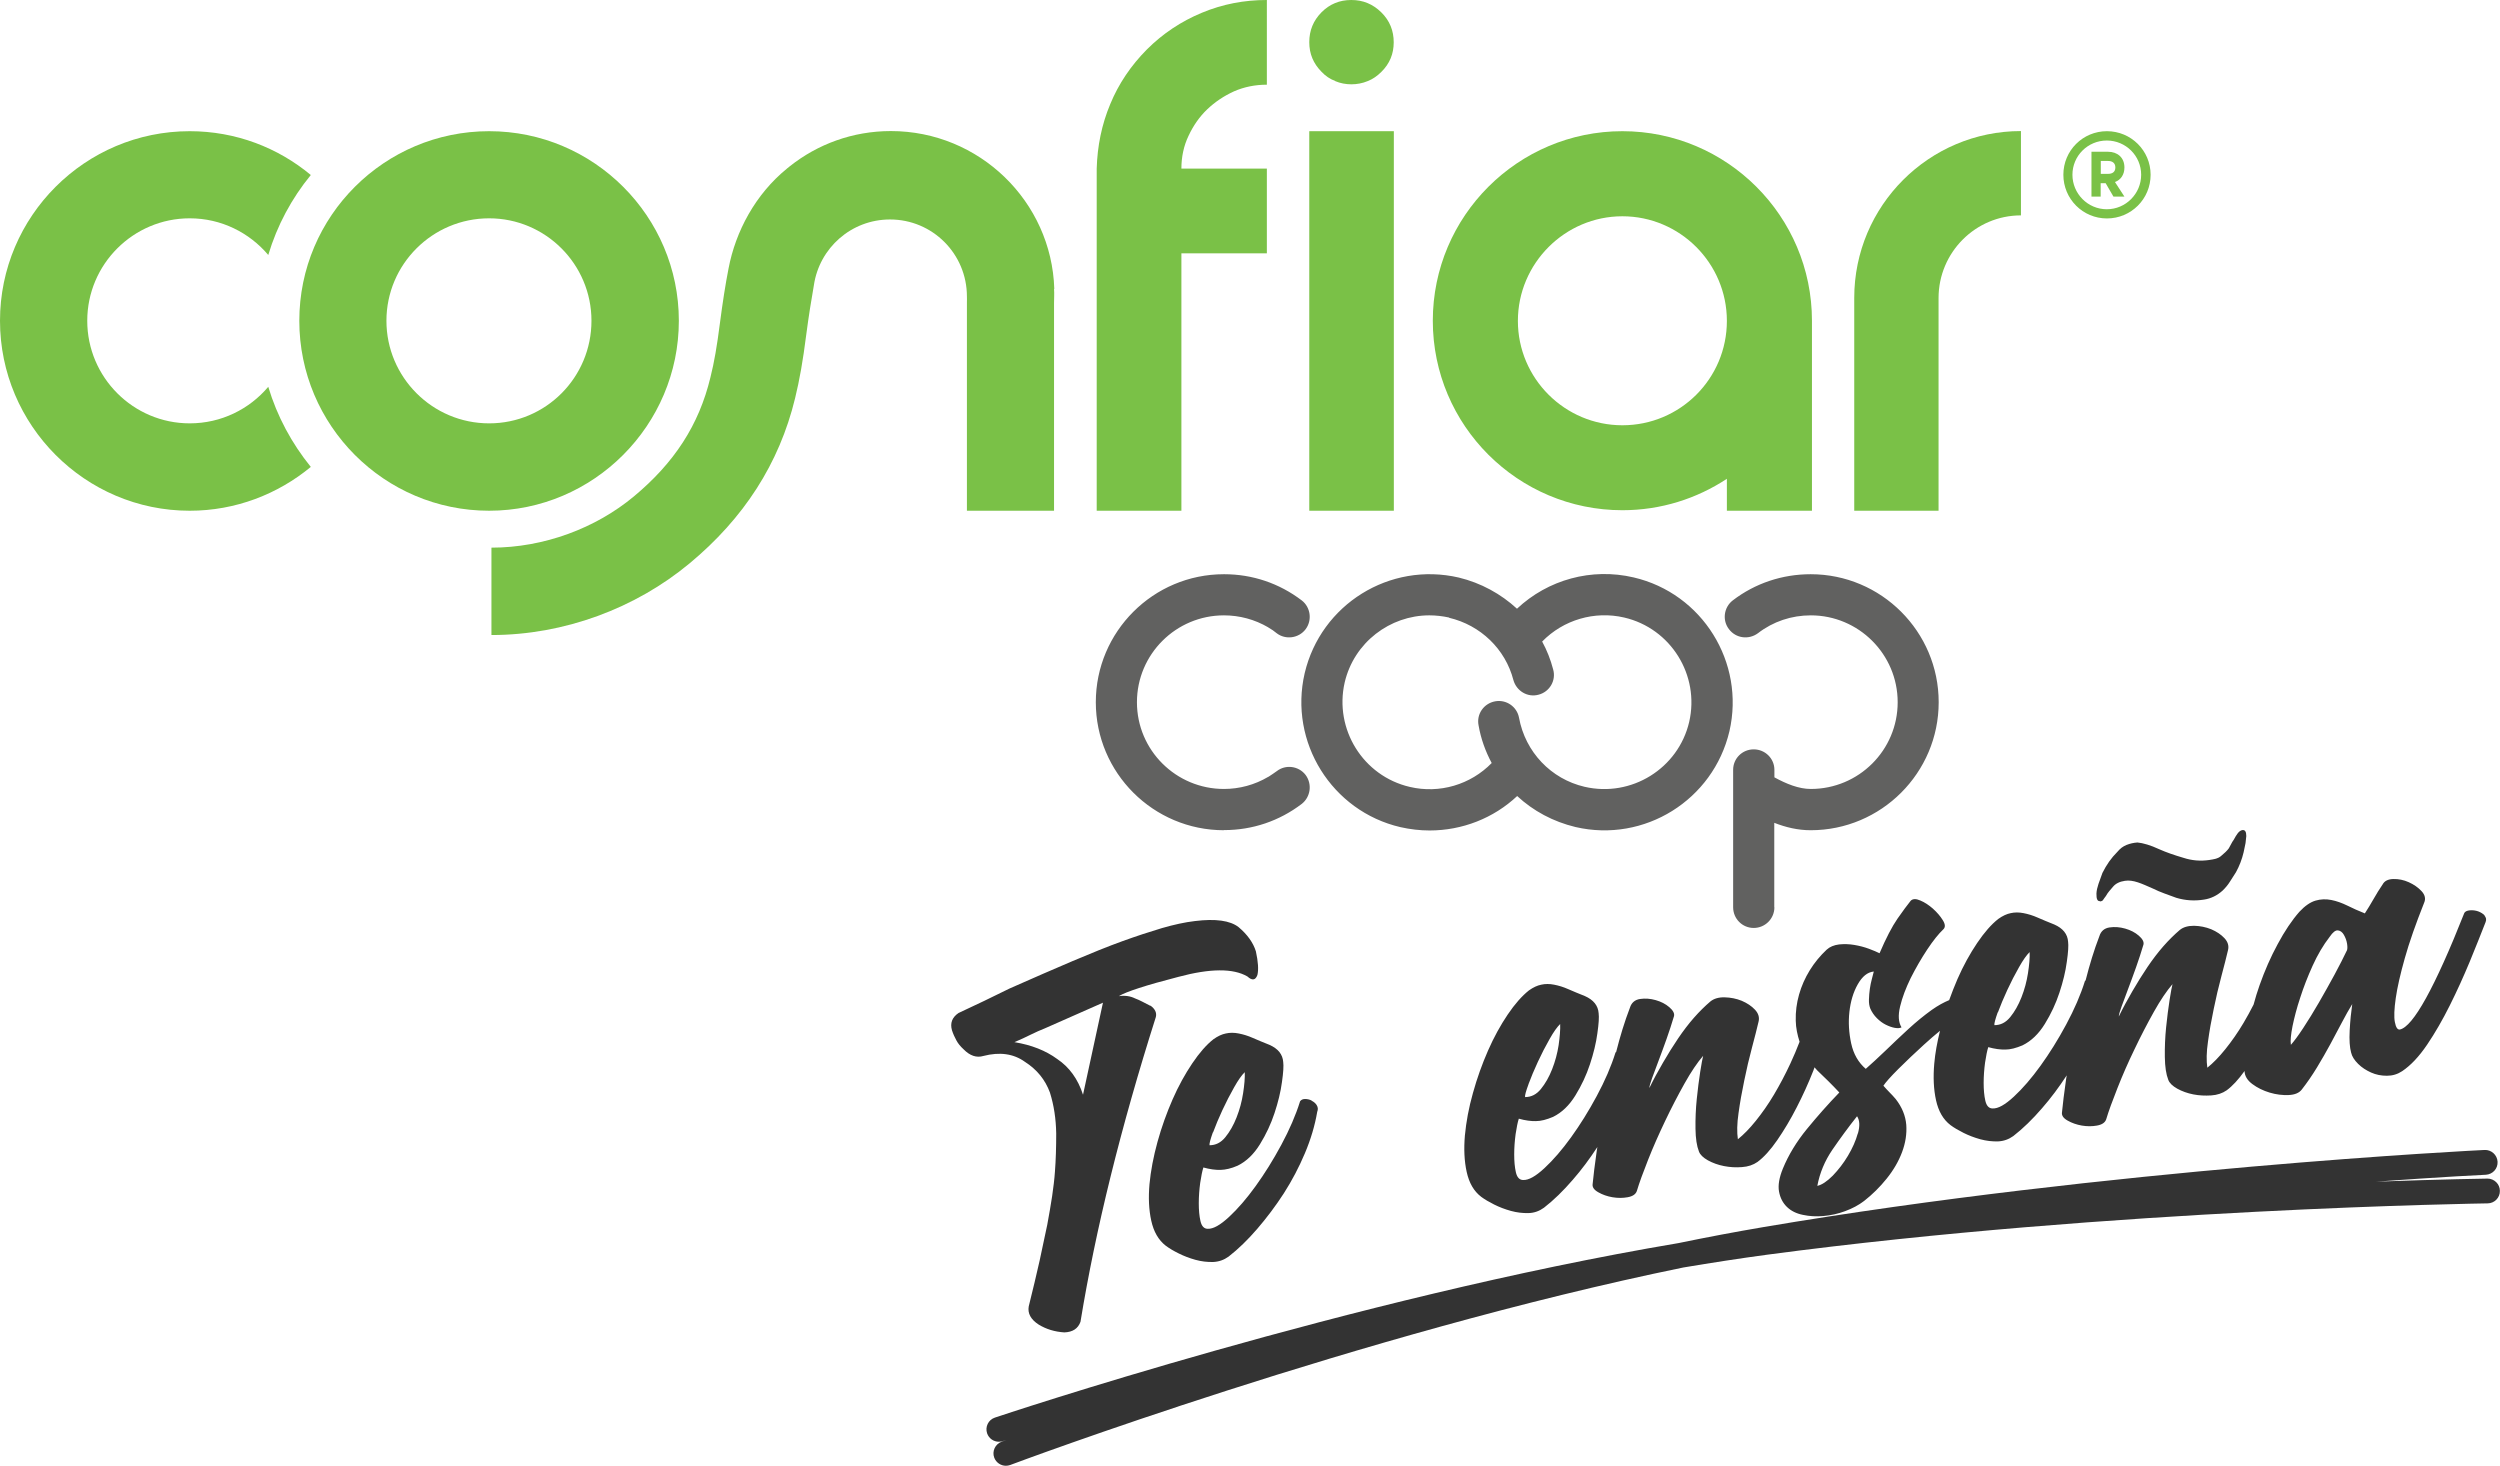
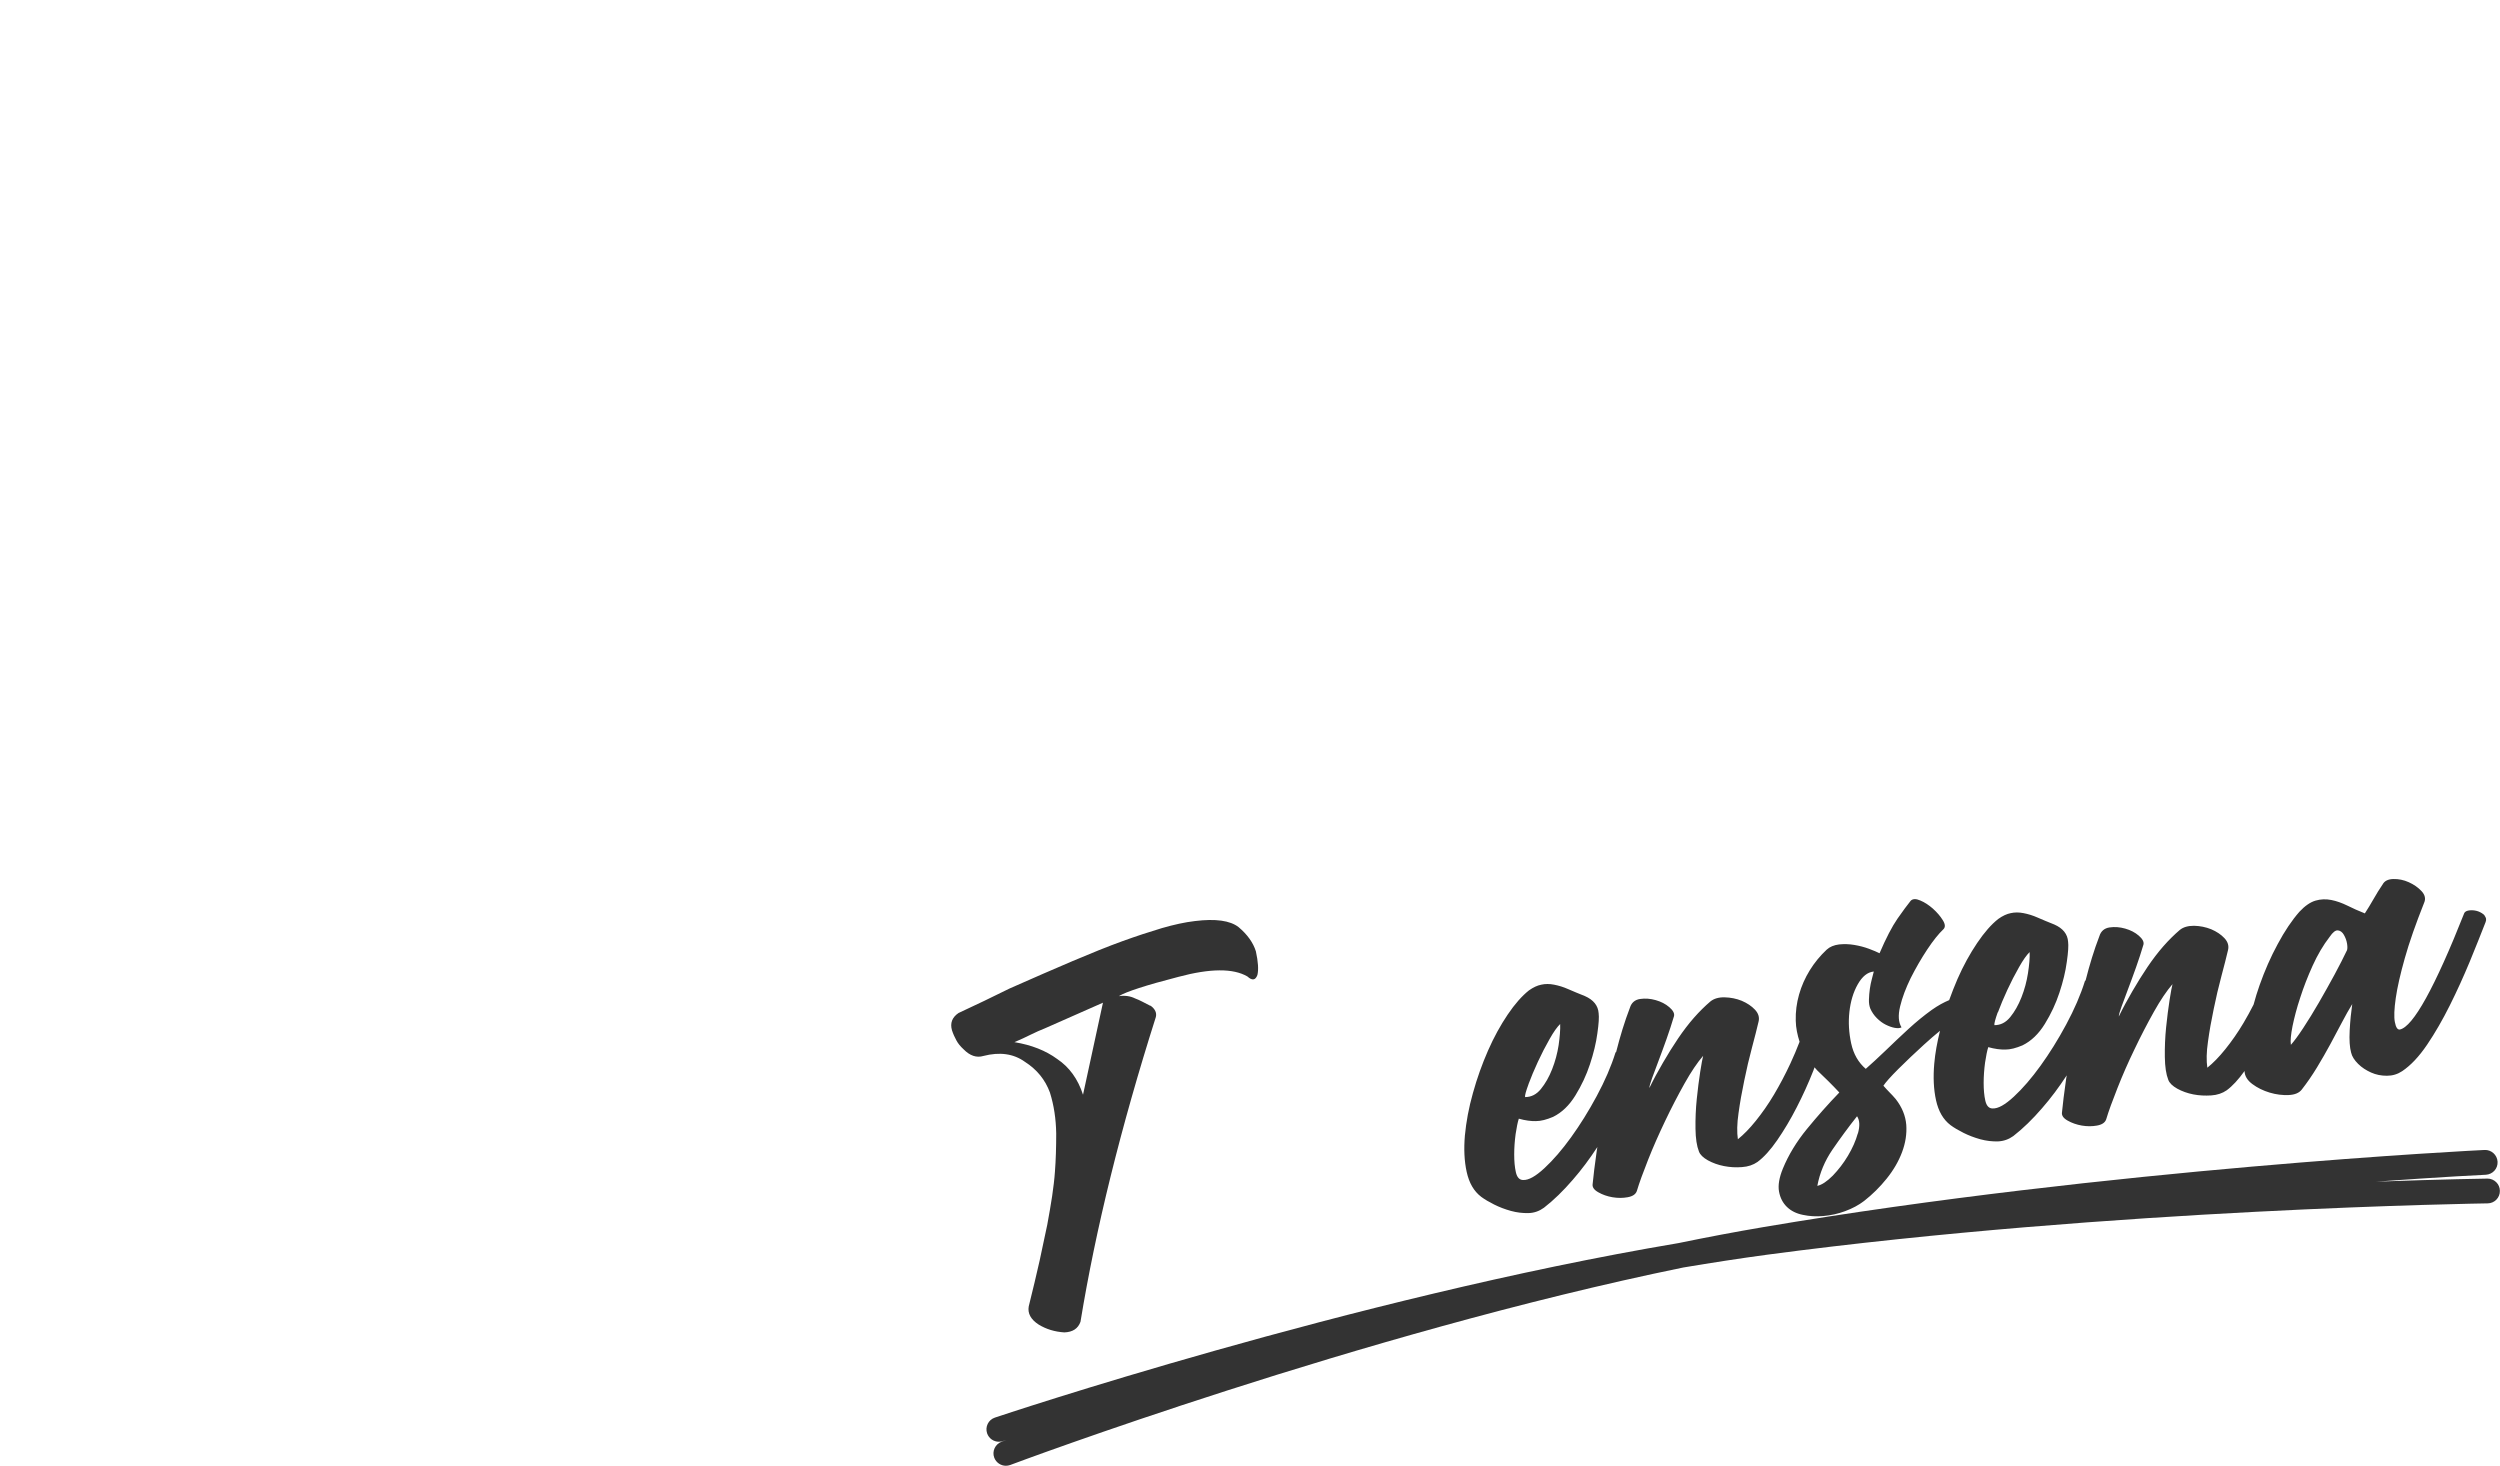
<svg xmlns="http://www.w3.org/2000/svg" id="Capa_2" data-name="Capa 2" viewBox="0 0 195.7 114.74">
  <defs>
    <style>
      .cls-1 {
        fill: none;
      }

      .cls-2 {
        fill: #7ac147;
      }

      .cls-3 {
        clip-path: url(#clippath-1);
      }

      .cls-4 {
        fill: #333;
      }

      .cls-5 {
        clip-path: url(#clippath);
      }

      .cls-6 {
        fill: #616160;
      }
    </style>
    <clipPath id="clippath">
-       <rect class="cls-1" width="168.35" height="72.65" />
-     </clipPath>
+       </clipPath>
    <clipPath id="clippath-1">
      <rect class="cls-1" y="0" width="168.35" height="72.65" />
    </clipPath>
  </defs>
  <g id="Capa_1-2" data-name="Capa 1">
    <g>
      <g id="Ilustración_12" data-name="Ilustración 12">
        <g class="cls-5">
          <g class="cls-3">
            <path class="cls-2" d="M168.35,13.68c0,1.9-1.53,3.42-3.42,3.42s-3.41-1.53-3.41-3.42,1.52-3.41,3.41-3.41,3.42,1.52,3.42,3.41M167.61,13.68c0-1.48-1.2-2.68-2.69-2.68s-2.69,1.2-2.69,2.68,1.2,2.7,2.69,2.7,2.69-1.22,2.69-2.7M165.56,14.25l.74,1.14h-.86l-.61-1.05h-.39v1.05h-.72v-3.51h1.3c.72,0,1.28.44,1.28,1.23,0,.57-.29.97-.74,1.14M165.59,13.11c0-.37-.26-.51-.57-.51h-.57v1.01h.57c.31,0,.57-.13.57-.5" />
            <path class="cls-2" d="M89.78,3.87c-1.25,1.26-2.21,2.68-2.87,4.28-.67,1.6-1.01,3.29-1.06,5.05v26.78h6.63v-20.15h6.69v-6.63h-6.69c0-.91.18-1.78.56-2.57.37-.79.85-1.49,1.47-2.08.6-.57,1.3-1.04,2.09-1.4.8-.35,1.66-.52,2.57-.52V0c-1.77,0-3.46.32-5.09,1-1.61.67-3.05,1.62-4.3,2.87" />
            <rect class="cls-2" x="102.49" y="10.27" width="6.62" height="29.71" />
            <path class="cls-2" d="M104.52,6.35c.4.17.83.25,1.26.25s.88-.08,1.28-.25c.39-.15.75-.4,1.07-.72.66-.65.97-1.42.97-2.32s-.31-1.69-.97-2.34C107.47.32,106.7,0,105.78,0s-1.69.32-2.33.96c-.64.65-.96,1.42-.96,2.34s.32,1.67.96,2.32c.3.32.66.57,1.07.72" />
            <path class="cls-2" d="M145.15,23.33v16.65h6.6v-16.65c0-3.57,2.89-6.47,6.45-6.47v-6.6c-7.2,0-13.05,5.85-13.05,13.06" />
            <path class="cls-2" d="M127,10.27c-8.18,0-14.84,6.65-14.84,14.84s6.66,14.83,14.84,14.83c3.02,0,5.83-.91,8.18-2.46v2.5h6.66v-14.87c0-8.19-6.66-14.84-14.84-14.84M127,33.29c-4.51,0-8.18-3.67-8.18-8.17s3.68-8.19,8.18-8.19,8.18,3.67,8.18,8.19-3.66,8.17-8.18,8.17" />
            <path class="cls-2" d="M38.29,39.98c-8.2,0-14.86-6.67-14.86-14.87s6.67-14.84,14.86-14.84,14.85,6.67,14.85,14.84-6.67,14.87-14.85,14.87M38.29,17.09c-4.44,0-8.04,3.6-8.04,8.02s3.6,8.03,8.04,8.03,8.01-3.6,8.01-8.03-3.6-8.02-8.01-8.02" />
-             <path class="cls-2" d="M82.53,22.62c-.21-6.86-5.88-12.36-12.79-12.36-3,0-5.74,1.03-7.92,2.76-.06.05-.12.1-.17.14-.03,0-.03.03-.05.04-2.47,2.01-4.02,4.92-4.57,7.82-.25,1.27-.46,2.64-.68,4.32-.22,1.72-.44,3.03-.74,4.21-.9,3.73-2.83,6.68-5.99,9.31-2.99,2.49-7.04,4.01-11.15,4.01v6.84c5.7,0,11.29-2.1,15.51-5.61,4.24-3.52,7.02-7.81,8.26-12.93.35-1.43.62-2.97.87-4.95.2-1.52.4-2.75.6-3.89.43-2.92,2.93-5.15,5.96-5.15,3.33,0,6.02,2.69,6.02,6.03,0,.15.01.31,0,.47v16.3h6.82v-16.27c0-.37.03-.72,0-1.09" />
            <path class="cls-2" d="M21,30.28c-1.48,1.75-3.68,2.86-6.15,2.86-4.42,0-8.02-3.6-8.02-8.03s3.61-8.02,8.02-8.02c2.47,0,4.67,1.12,6.15,2.87.69-2.31,1.83-4.43,3.33-6.26-2.57-2.14-5.87-3.43-9.48-3.43C6.66,10.27,0,16.93,0,25.11s6.66,14.87,14.85,14.87c3.6,0,6.9-1.3,9.48-3.43-1.49-1.84-2.64-3.96-3.33-6.27" />
            <path class="cls-6" d="M95.81,64.99c-5.53,0-10.03-4.49-10.03-10.02s4.5-10.02,10.03-10.02h.02c2.21,0,4.31.71,6.07,2.05.7.54.83,1.56.3,2.26-.54.71-1.57.84-2.26.31-.2-.17-.41-.31-.62-.43-.01-.01-.04-.01-.04-.03-1.06-.62-2.25-.94-3.47-.94h0c-3.75,0-6.81,3.04-6.81,6.8s3.06,6.79,6.81,6.79h0c1.21,0,2.41-.32,3.47-.95,0,0,.03,0,.04-.02.21-.13.42-.28.62-.42.7-.55,1.72-.41,2.26.29.53.71.4,1.72-.3,2.27-1.76,1.34-3.86,2.05-6.07,2.05h-.02ZM138.89,71.03v-6.62c.89.35,1.84.58,2.85.58,5.52,0,10.02-4.49,10.02-10.02s-4.5-10.02-10.02-10.02c-2.23,0-4.35.71-6.1,2.05-.7.54-.84,1.56-.29,2.26.54.71,1.54.84,2.26.31,1.19-.92,2.63-1.4,4.14-1.4,3.74,0,6.8,3.04,6.8,6.8s-3.05,6.79-6.8,6.79c-.94,0-1.92-.4-2.85-.91v-.59c0-.88-.72-1.6-1.62-1.6s-1.61.72-1.61,1.6v10.76c0,.9.72,1.62,1.61,1.62s1.62-.72,1.62-1.62M118.76,62.31c1.26,1.17,2.82,2.01,4.57,2.43,5.39,1.25,10.78-2.11,12.05-7.5,1.24-5.38-2.12-10.79-7.5-12.04-3.29-.77-6.7.17-9.13,2.45-1.26-1.16-2.82-2.02-4.56-2.44-5.4-1.25-10.79,2.1-12.06,7.49-1.25,5.39,2.12,10.8,7.5,12.05.75.17,1.53.26,2.28.26,2.54,0,5-.95,6.86-2.7M113.44,48.36c2.45.58,4.4,2.44,5.03,4.88.24.85,1.11,1.38,1.97,1.14.86-.22,1.39-1.11,1.14-1.98-.2-.77-.49-1.5-.86-2.18,1.66-1.7,4.1-2.42,6.42-1.88,3.66.85,5.93,4.52,5.09,8.17-.85,3.65-4.53,5.93-8.19,5.08-2.63-.61-4.64-2.73-5.13-5.4-.16-.88-1.01-1.45-1.87-1.29-.88.16-1.47.99-1.3,1.87.18,1.05.54,2.05,1.03,2.96-1.65,1.69-4.08,2.42-6.41,1.87-3.66-.85-5.93-4.52-5.1-8.17.73-3.14,3.55-5.26,6.63-5.26.51,0,1.03.06,1.54.17" />
          </g>
        </g>
      </g>
      <g>
        <g>
          <path class="cls-4" d="M90.04,78.73c-.2-.1-.4-.2-.6-.31s-.4-.19-.6-.27c-.37-.18-.79-.24-1.26-.17.29-.18.82-.39,1.59-.64.77-.25,1.79-.54,3.07-.87,2.5-.67,4.3-.68,5.41-.03.37.34.63.3.78-.12.1-.41.06-1.03-.12-1.85-.21-.68-.67-1.32-1.36-1.9-.66-.51-1.8-.67-3.41-.47-.78.09-1.64.28-2.58.55-.94.28-1.98.62-3.11,1.03-1.13.41-2.42.93-3.88,1.55-1.46.62-3.11,1.34-4.94,2.15-1.31.65-2.64,1.29-4,1.92-.5.34-.67.79-.51,1.35.09.28.21.54.34.78.13.25.32.48.57.71.5.51,1.02.68,1.55.52,1.28-.33,2.36-.18,3.25.46.94.6,1.59,1.4,1.96,2.41.31.99.47,2.05.49,3.19,0,1.09-.03,2.09-.1,3-.04.59-.12,1.23-.22,1.92-.11.69-.23,1.44-.38,2.23-.17.82-.37,1.76-.6,2.82-.24,1.06-.52,2.25-.85,3.57-.1.55.16,1.03.78,1.43.59.36,1.25.56,2,.61.66-.02,1.08-.3,1.27-.83,1.18-7.21,3.14-15.17,5.9-23.86.08-.33-.06-.63-.42-.89ZM84.78,85.7c-.4-1.24-1.08-2.17-2.02-2.8-.9-.66-2.01-1.1-3.35-1.32.47-.2.9-.4,1.28-.59.38-.19.75-.35,1.1-.49l4.55-2.01-1.56,7.2Z" />
-           <path class="cls-4" d="M102.68,86.15c-.17-.08-.34-.12-.52-.12s-.3.06-.39.18c-.34,1.09-.83,2.22-1.47,3.41-.64,1.19-1.31,2.26-2.01,3.23-.7.97-1.39,1.77-2.08,2.41-.69.64-1.24.95-1.67.93-.29,0-.48-.21-.57-.61-.09-.4-.13-.86-.13-1.39,0-.53.04-1.06.11-1.59.08-.53.16-.93.25-1.21.5.14.95.2,1.34.19s.84-.11,1.34-.33c.69-.34,1.27-.9,1.75-1.68.48-.78.86-1.59,1.14-2.44.28-.85.48-1.66.58-2.42.11-.76.14-1.28.1-1.57-.04-.6-.4-1.05-1.08-1.35-.48-.19-.91-.37-1.3-.54-.38-.17-.75-.28-1.11-.35-.35-.07-.69-.07-1,0-.31.06-.63.21-.97.45-.55.43-1.1,1.06-1.66,1.89-.56.83-1.08,1.77-1.54,2.82-.46,1.05-.86,2.16-1.18,3.32-.32,1.16-.53,2.27-.63,3.32-.09,1.05-.05,2,.14,2.86.19.86.56,1.51,1.14,1.96.27.2.6.4,1.01.6.4.2.84.37,1.31.5.47.13.93.18,1.38.17.45-.02.85-.16,1.21-.42.76-.59,1.51-1.32,2.25-2.18.74-.86,1.44-1.79,2.08-2.78.64-1,1.19-2.05,1.65-3.14.46-1.09.78-2.17.96-3.23.08-.2.06-.37-.04-.53-.1-.16-.24-.27-.41-.35ZM94.96,88.64c.2-.53.44-1.12.73-1.74s.6-1.23.92-1.79c.32-.57.6-.96.83-1.18.02.45-.03,1-.13,1.65-.1.65-.27,1.28-.51,1.89-.24.61-.53,1.12-.88,1.55-.35.43-.76.63-1.24.63-.02-.13.07-.46.26-1Z" />
-           <path class="cls-4" d="M164.4,70.57c.1-.02.18-.05.22-.11.04-.06.08-.11.11-.16.03-.05.07-.1.12-.16.08-.15.17-.27.26-.38.09-.11.19-.22.3-.35.2-.24.51-.4.93-.46.31-.05.65,0,1.01.12.17.05.35.13.55.21s.41.18.64.28c.29.14.58.27.89.38.31.11.62.22.93.34.7.21,1.42.26,2.17.14.54-.08,1.03-.32,1.45-.7.23-.22.42-.45.57-.69.15-.24.31-.48.48-.75.27-.49.47-1.01.6-1.56.06-.27.11-.51.15-.72.03-.21.05-.39.06-.55,0-.35-.1-.5-.31-.47-.13.02-.25.11-.36.25-.04.06-.09.13-.15.22-.05.09-.11.19-.17.3-.07.09-.13.19-.19.31-.06.12-.12.23-.19.35-.13.18-.34.38-.62.61-.12.1-.25.16-.39.2-.14.04-.32.07-.52.1-.67.1-1.35.05-2.02-.17-.72-.21-1.35-.43-1.89-.67-.34-.16-.66-.28-.95-.37s-.55-.14-.76-.16c-.29.02-.57.08-.85.19-.28.11-.51.29-.71.53-.25.25-.47.51-.66.78-.19.27-.36.56-.52.88-.11.31-.21.6-.31.86-.09.27-.15.52-.16.76-.01.43.08.62.29.59Z" />
          <path class="cls-4" d="M194.52,71.68c-.14-.15-.32-.26-.53-.34-.21-.07-.43-.1-.65-.08-.22.02-.36.09-.43.2-1.15,2.91-2.15,5.13-3,6.67-.85,1.54-1.54,2.36-2.05,2.46-.18.03-.31-.16-.39-.58-.08-.41-.05-1.04.07-1.88.12-.84.36-1.89.71-3.13.35-1.25.86-2.69,1.51-4.33.14-.31.07-.62-.2-.91-.27-.29-.6-.52-1-.7-.4-.18-.8-.26-1.21-.25s-.69.15-.83.41c-.26.38-.5.77-.72,1.16-.22.39-.45.76-.68,1.12-.48-.19-.93-.39-1.37-.61-.43-.21-.85-.36-1.26-.44-.41-.08-.82-.07-1.23.05-.41.12-.83.41-1.26.87-.59.67-1.16,1.52-1.7,2.53-.55,1.01-1.02,2.09-1.42,3.22-.18.5-.33,1.01-.47,1.52-.25.5-.52.98-.79,1.44-.45.76-.93,1.44-1.42,2.05-.49.61-.96,1.09-1.41,1.45-.08-.54-.07-1.22.05-2.04.11-.81.26-1.66.45-2.56.18-.89.38-1.74.6-2.56.22-.82.39-1.5.52-2.05.08-.33-.01-.64-.28-.93s-.62-.52-1.04-.7c-.43-.17-.87-.26-1.34-.27-.47,0-.84.1-1.12.33-.42.36-.85.78-1.28,1.27-.43.49-.84,1.03-1.24,1.62s-.79,1.22-1.18,1.89c-.39.67-.75,1.33-1.07,1.99,0-.13.08-.4.22-.79s.31-.85.51-1.37c.2-.52.4-1.08.62-1.69.21-.6.41-1.2.58-1.78.05-.22-.08-.45-.37-.7-.29-.25-.64-.43-1.06-.55s-.83-.15-1.23-.09c-.4.06-.67.29-.79.68-.42,1.09-.77,2.25-1.08,3.47-.02.02-.04.02-.05.04-.34,1.09-.83,2.22-1.47,3.41-.64,1.19-1.31,2.26-2.01,3.23-.7.97-1.39,1.77-2.08,2.41-.69.64-1.24.95-1.67.93-.29,0-.48-.21-.57-.61-.09-.4-.13-.86-.13-1.39,0-.53.04-1.06.11-1.59.08-.53.16-.93.25-1.21.5.14.95.2,1.34.19.4,0,.84-.12,1.34-.33.69-.34,1.27-.9,1.75-1.68.48-.78.86-1.59,1.14-2.44.28-.85.48-1.66.58-2.42.11-.76.14-1.28.1-1.57-.04-.6-.4-1.05-1.08-1.35-.48-.19-.91-.37-1.3-.54-.38-.17-.75-.28-1.11-.35s-.69-.07-1,0c-.31.06-.63.21-.97.45-.55.43-1.1,1.06-1.66,1.89-.56.83-1.08,1.77-1.54,2.82-.23.54-.45,1.09-.65,1.65-.41.17-.86.41-1.37.77-.61.44-1.22.94-1.82,1.49s-1.2,1.12-1.79,1.69c-.59.57-1.11,1.04-1.55,1.43-.58-.5-.96-1.16-1.14-1.99-.18-.83-.23-1.66-.14-2.47.09-.81.3-1.53.65-2.15s.76-.96,1.26-1.01c-.03.14-.08.33-.15.58-.07.25-.12.51-.16.78-.04.27-.06.55-.07.83-.01.28.03.52.11.72.12.27.29.52.51.74s.45.39.69.51c.24.12.48.21.71.25.23.04.41.03.53-.04-.24-.39-.28-.93-.11-1.64s.45-1.44.83-2.22c.39-.77.82-1.52,1.29-2.23.47-.71.9-1.24,1.27-1.59.16-.16.15-.39-.05-.71-.19-.31-.45-.61-.77-.9-.32-.28-.65-.5-.99-.64-.34-.15-.59-.14-.75.02-.27.33-.61.8-1.04,1.41-.42.61-.89,1.51-1.4,2.7-.2-.1-.48-.22-.83-.35s-.73-.23-1.14-.3c-.41-.07-.81-.08-1.2-.04-.39.05-.72.18-.97.41-.51.48-.95,1.01-1.32,1.61-.37.6-.65,1.23-.84,1.9-.19.67-.28,1.35-.26,2.05.01.57.13,1.11.3,1.65-.22.56-.45,1.13-.72,1.7-.4.86-.83,1.67-1.28,2.43-.45.76-.93,1.44-1.42,2.05-.49.61-.96,1.09-1.41,1.45-.08-.54-.07-1.22.05-2.04.11-.81.26-1.66.45-2.56.18-.89.38-1.74.6-2.56.22-.82.39-1.5.52-2.05.08-.33-.01-.64-.28-.93s-.62-.52-1.04-.7c-.42-.17-.87-.26-1.34-.27s-.84.1-1.12.33c-.42.36-.85.78-1.28,1.27-.43.49-.84,1.03-1.24,1.62s-.79,1.22-1.18,1.89-.75,1.33-1.07,1.99c0-.13.08-.4.22-.79.14-.39.31-.85.51-1.37.2-.52.4-1.08.62-1.69.21-.6.41-1.2.58-1.78.05-.22-.08-.45-.37-.7s-.64-.43-1.06-.55-.83-.15-1.23-.09c-.4.06-.67.29-.79.68-.42,1.09-.77,2.25-1.08,3.47-.02.02-.04.02-.05.04-.34,1.09-.83,2.22-1.47,3.41-.64,1.19-1.31,2.26-2.01,3.23-.7.97-1.39,1.77-2.08,2.41-.69.64-1.24.95-1.67.93-.29,0-.48-.21-.57-.61-.09-.4-.13-.86-.13-1.39,0-.53.04-1.06.11-1.59.08-.53.16-.93.25-1.21.5.14.95.2,1.34.19.4,0,.84-.12,1.34-.33.69-.34,1.27-.9,1.75-1.68.48-.78.86-1.59,1.14-2.44.28-.85.48-1.66.58-2.42.11-.76.14-1.28.1-1.57-.04-.6-.4-1.05-1.08-1.35-.48-.19-.91-.37-1.3-.54-.38-.17-.75-.28-1.11-.35-.35-.07-.69-.07-1,0-.31.06-.63.21-.97.45-.54.43-1.1,1.06-1.66,1.89-.56.83-1.08,1.77-1.54,2.82s-.86,2.16-1.18,3.32c-.33,1.16-.53,2.27-.63,3.32-.09,1.05-.05,2,.14,2.86.19.86.56,1.51,1.14,1.95.27.2.61.4,1.01.6s.84.37,1.31.5c.47.13.93.18,1.38.17s.85-.16,1.21-.42c.76-.59,1.51-1.32,2.25-2.18.69-.79,1.33-1.65,1.93-2.57-.01.1-.03.21-.05.31-.15,1.07-.26,1.93-.32,2.58-.04.24.1.46.44.65.33.19.7.32,1.11.39.41.07.81.07,1.19,0,.39-.07.63-.23.72-.49.19-.64.49-1.45.88-2.44.39-.99.84-2,1.33-3.03.49-1.03,1-2.01,1.52-2.94.52-.93,1.01-1.65,1.46-2.17-.05.19-.13.61-.23,1.25s-.19,1.35-.27,2.13c-.08.78-.11,1.56-.1,2.32.01.77.1,1.36.27,1.79.09.25.33.48.7.69.38.21.8.36,1.26.45.46.09.93.12,1.41.08.47-.03.88-.17,1.21-.4.5-.37,1.02-.94,1.55-1.71.53-.77,1.04-1.62,1.52-2.56.48-.93.92-1.9,1.31-2.89.03-.09.06-.16.09-.25.08.08.14.18.23.26.57.54,1.14,1.1,1.71,1.71-.87.9-1.71,1.85-2.53,2.85-.82,1-1.45,2.04-1.89,3.11-.29.71-.39,1.31-.3,1.8.09.49.3.89.62,1.2s.74.52,1.25.62c.51.11,1.04.14,1.61.09.56-.05,1.13-.17,1.69-.38.57-.21,1.06-.47,1.49-.8.64-.5,1.23-1.08,1.76-1.74.54-.67.94-1.36,1.21-2.08.27-.72.38-1.43.33-2.14-.06-.71-.33-1.38-.83-2.02-.16-.19-.32-.36-.48-.52-.16-.16-.32-.34-.48-.52.17-.26.56-.7,1.17-1.31.61-.61,1.28-1.24,2-1.9.43-.39.84-.75,1.26-1.09-.22.89-.38,1.76-.45,2.58-.09,1.05-.05,2,.14,2.86.19.86.56,1.51,1.14,1.95.27.2.61.4,1.01.6.4.2.84.37,1.31.5.47.13.93.18,1.38.17.45-.02.85-.16,1.21-.42.76-.59,1.51-1.32,2.25-2.18.69-.79,1.33-1.65,1.93-2.57-.02.1-.03.21-.05.31-.15,1.07-.26,1.93-.32,2.58-.04.24.1.46.44.65.33.19.71.32,1.11.39.41.07.81.07,1.19,0,.39-.07.63-.23.72-.49.19-.64.49-1.45.88-2.44.39-.99.83-2,1.33-3.03.49-1.03,1-2.01,1.52-2.94s1.01-1.65,1.46-2.17c-.05.19-.13.61-.23,1.25-.1.64-.19,1.35-.27,2.13-.08.78-.11,1.56-.1,2.32.01.77.1,1.36.27,1.79.09.25.33.48.7.69.38.21.8.36,1.26.45.46.09.93.11,1.4.08.47-.03.88-.17,1.21-.4.45-.33.92-.84,1.4-1.51.01.39.22.73.61,1.02.4.3.86.52,1.36.67.5.15.99.21,1.48.19.49-.02.83-.17,1.03-.43.42-.54.82-1.12,1.19-1.73.37-.61.72-1.22,1.05-1.83.33-.61.63-1.18.91-1.71.28-.53.54-1,.8-1.42-.09.62-.16,1.31-.2,2.06-.04.75,0,1.33.11,1.73.07.31.26.6.55.89s.64.51,1.02.68c.38.17.79.25,1.23.25.44,0,.84-.12,1.2-.36.67-.45,1.32-1.14,1.95-2.07.63-.93,1.22-1.96,1.78-3.08.56-1.12,1.07-2.25,1.55-3.4.47-1.15.89-2.19,1.25-3.12.08-.2.04-.37-.1-.52ZM156.4,79.24c.2-.53.44-1.12.73-1.74.29-.63.6-1.23.92-1.79.32-.57.6-.96.83-1.18.02.45-.03,1-.13,1.65-.1.65-.27,1.28-.51,1.89-.24.61-.53,1.12-.88,1.55-.35.43-.76.63-1.24.63-.02-.13.07-.46.26-1ZM119.65,84.87c.2-.53.44-1.12.73-1.74.29-.63.6-1.23.92-1.79.32-.57.6-.96.83-1.18.02.45-.03,1-.12,1.65-.1.65-.27,1.28-.51,1.89-.24.61-.53,1.12-.88,1.55-.35.43-.76.63-1.24.63-.02-.13.07-.46.27-1ZM145.43,88.72c-.16.58-.42,1.16-.77,1.75s-.75,1.1-1.19,1.56c-.45.45-.85.72-1.21.8.19-1.01.58-1.95,1.18-2.83.6-.87,1.24-1.75,1.93-2.62.21.31.23.76.07,1.34ZM183.7,74.43c-.24.51-.56,1.13-.95,1.86-.39.72-.8,1.45-1.22,2.18s-.83,1.39-1.23,2c-.4.61-.72,1.04-.97,1.32-.05-.31,0-.8.13-1.47.14-.67.33-1.41.6-2.22.26-.81.58-1.64.97-2.5s.83-1.61,1.34-2.27c.24-.35.45-.52.64-.5.19.02.35.14.47.35.12.21.21.44.25.7.04.26.03.45-.03.56Z" />
        </g>
        <path class="cls-4" d="M194.73,92.26h-.01c-.1,0-3.39.05-8.73.24,5.26-.38,8.51-.54,8.6-.54.54-.03.95-.48.92-1.02-.03-.54-.5-.95-1.02-.92-.29.01-29.43,1.45-56.47,6.04-2.18.37-4.4.79-6.63,1.25-25.6,4.31-53.21,13.56-53.51,13.66-.51.17-.78.72-.61,1.23.14.41.52.66.92.66.1,0,.21-.02.31-.05.02,0,.12-.04.28-.09-.23.08-.36.13-.38.14-.5.19-.76.75-.57,1.25.15.39.52.63.91.63.11,0,.23-.02.34-.06.29-.11,27.42-10.28,52.69-15.46,2.21-.37,4.4-.71,6.55-1,27.07-3.61,56.12-4.01,56.41-4.02.54,0,.97-.45.96-.98,0-.53-.44-.96-.97-.96Z" />
      </g>
    </g>
  </g>
</svg>